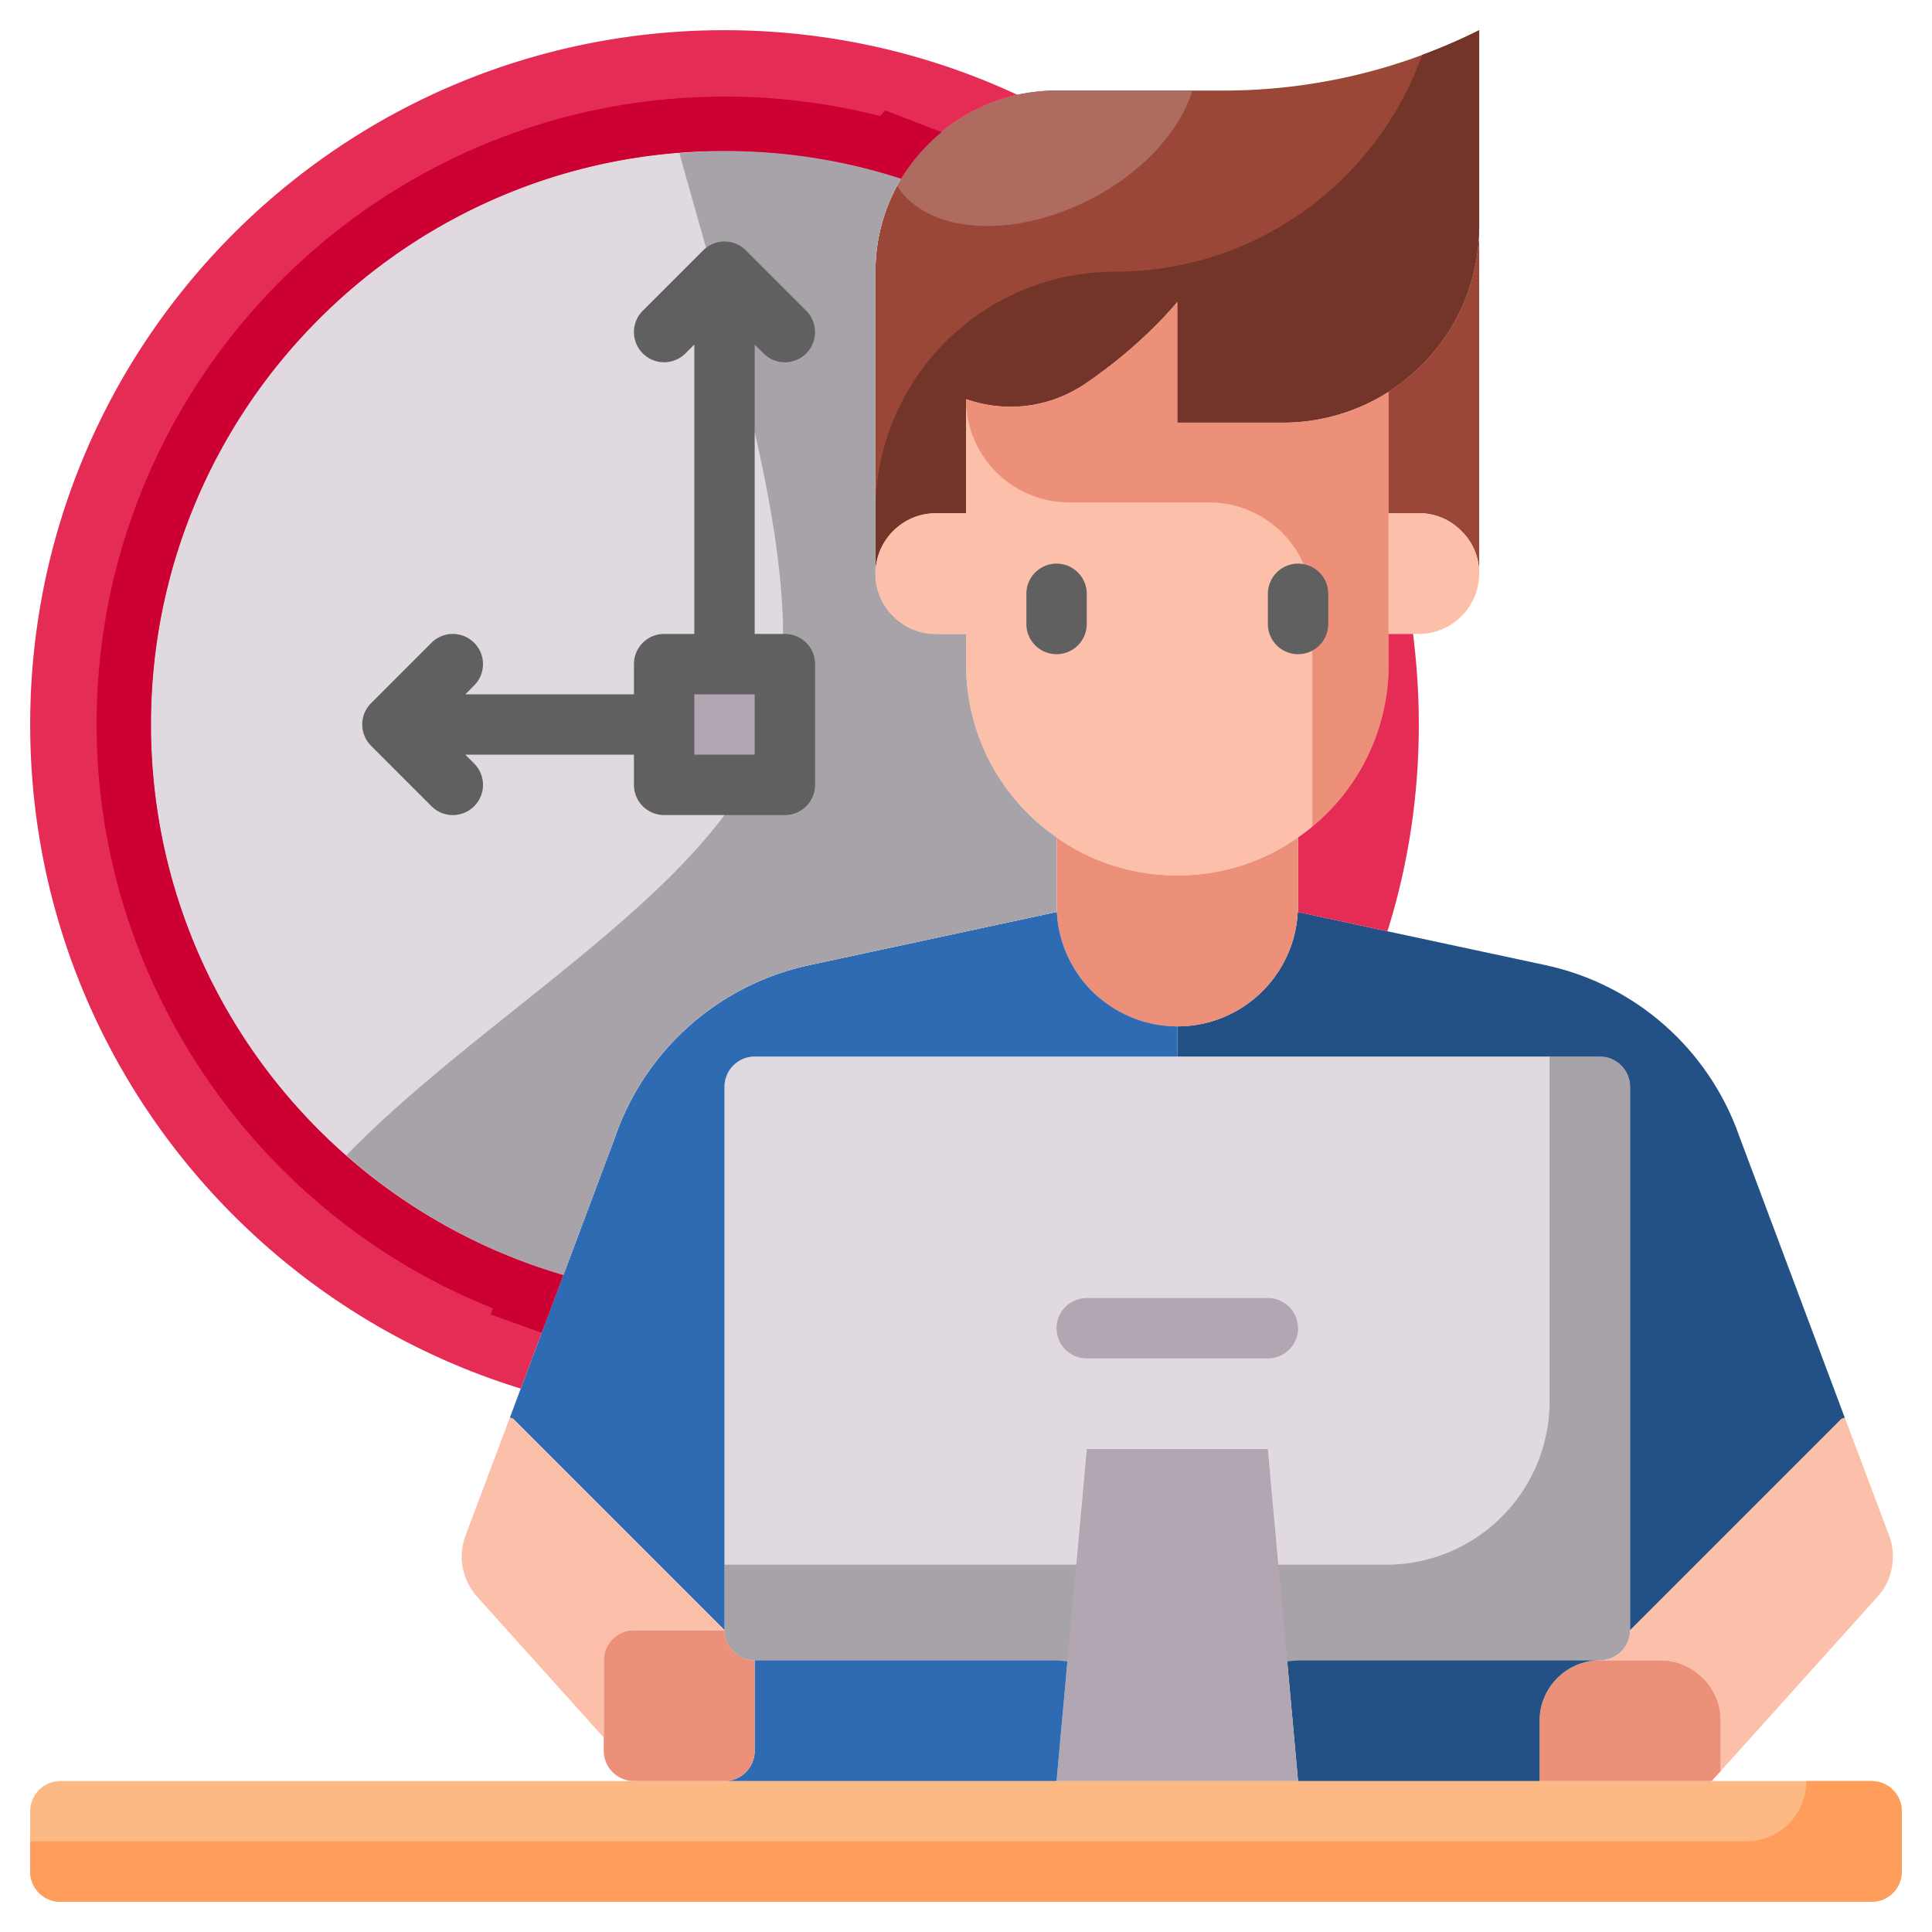
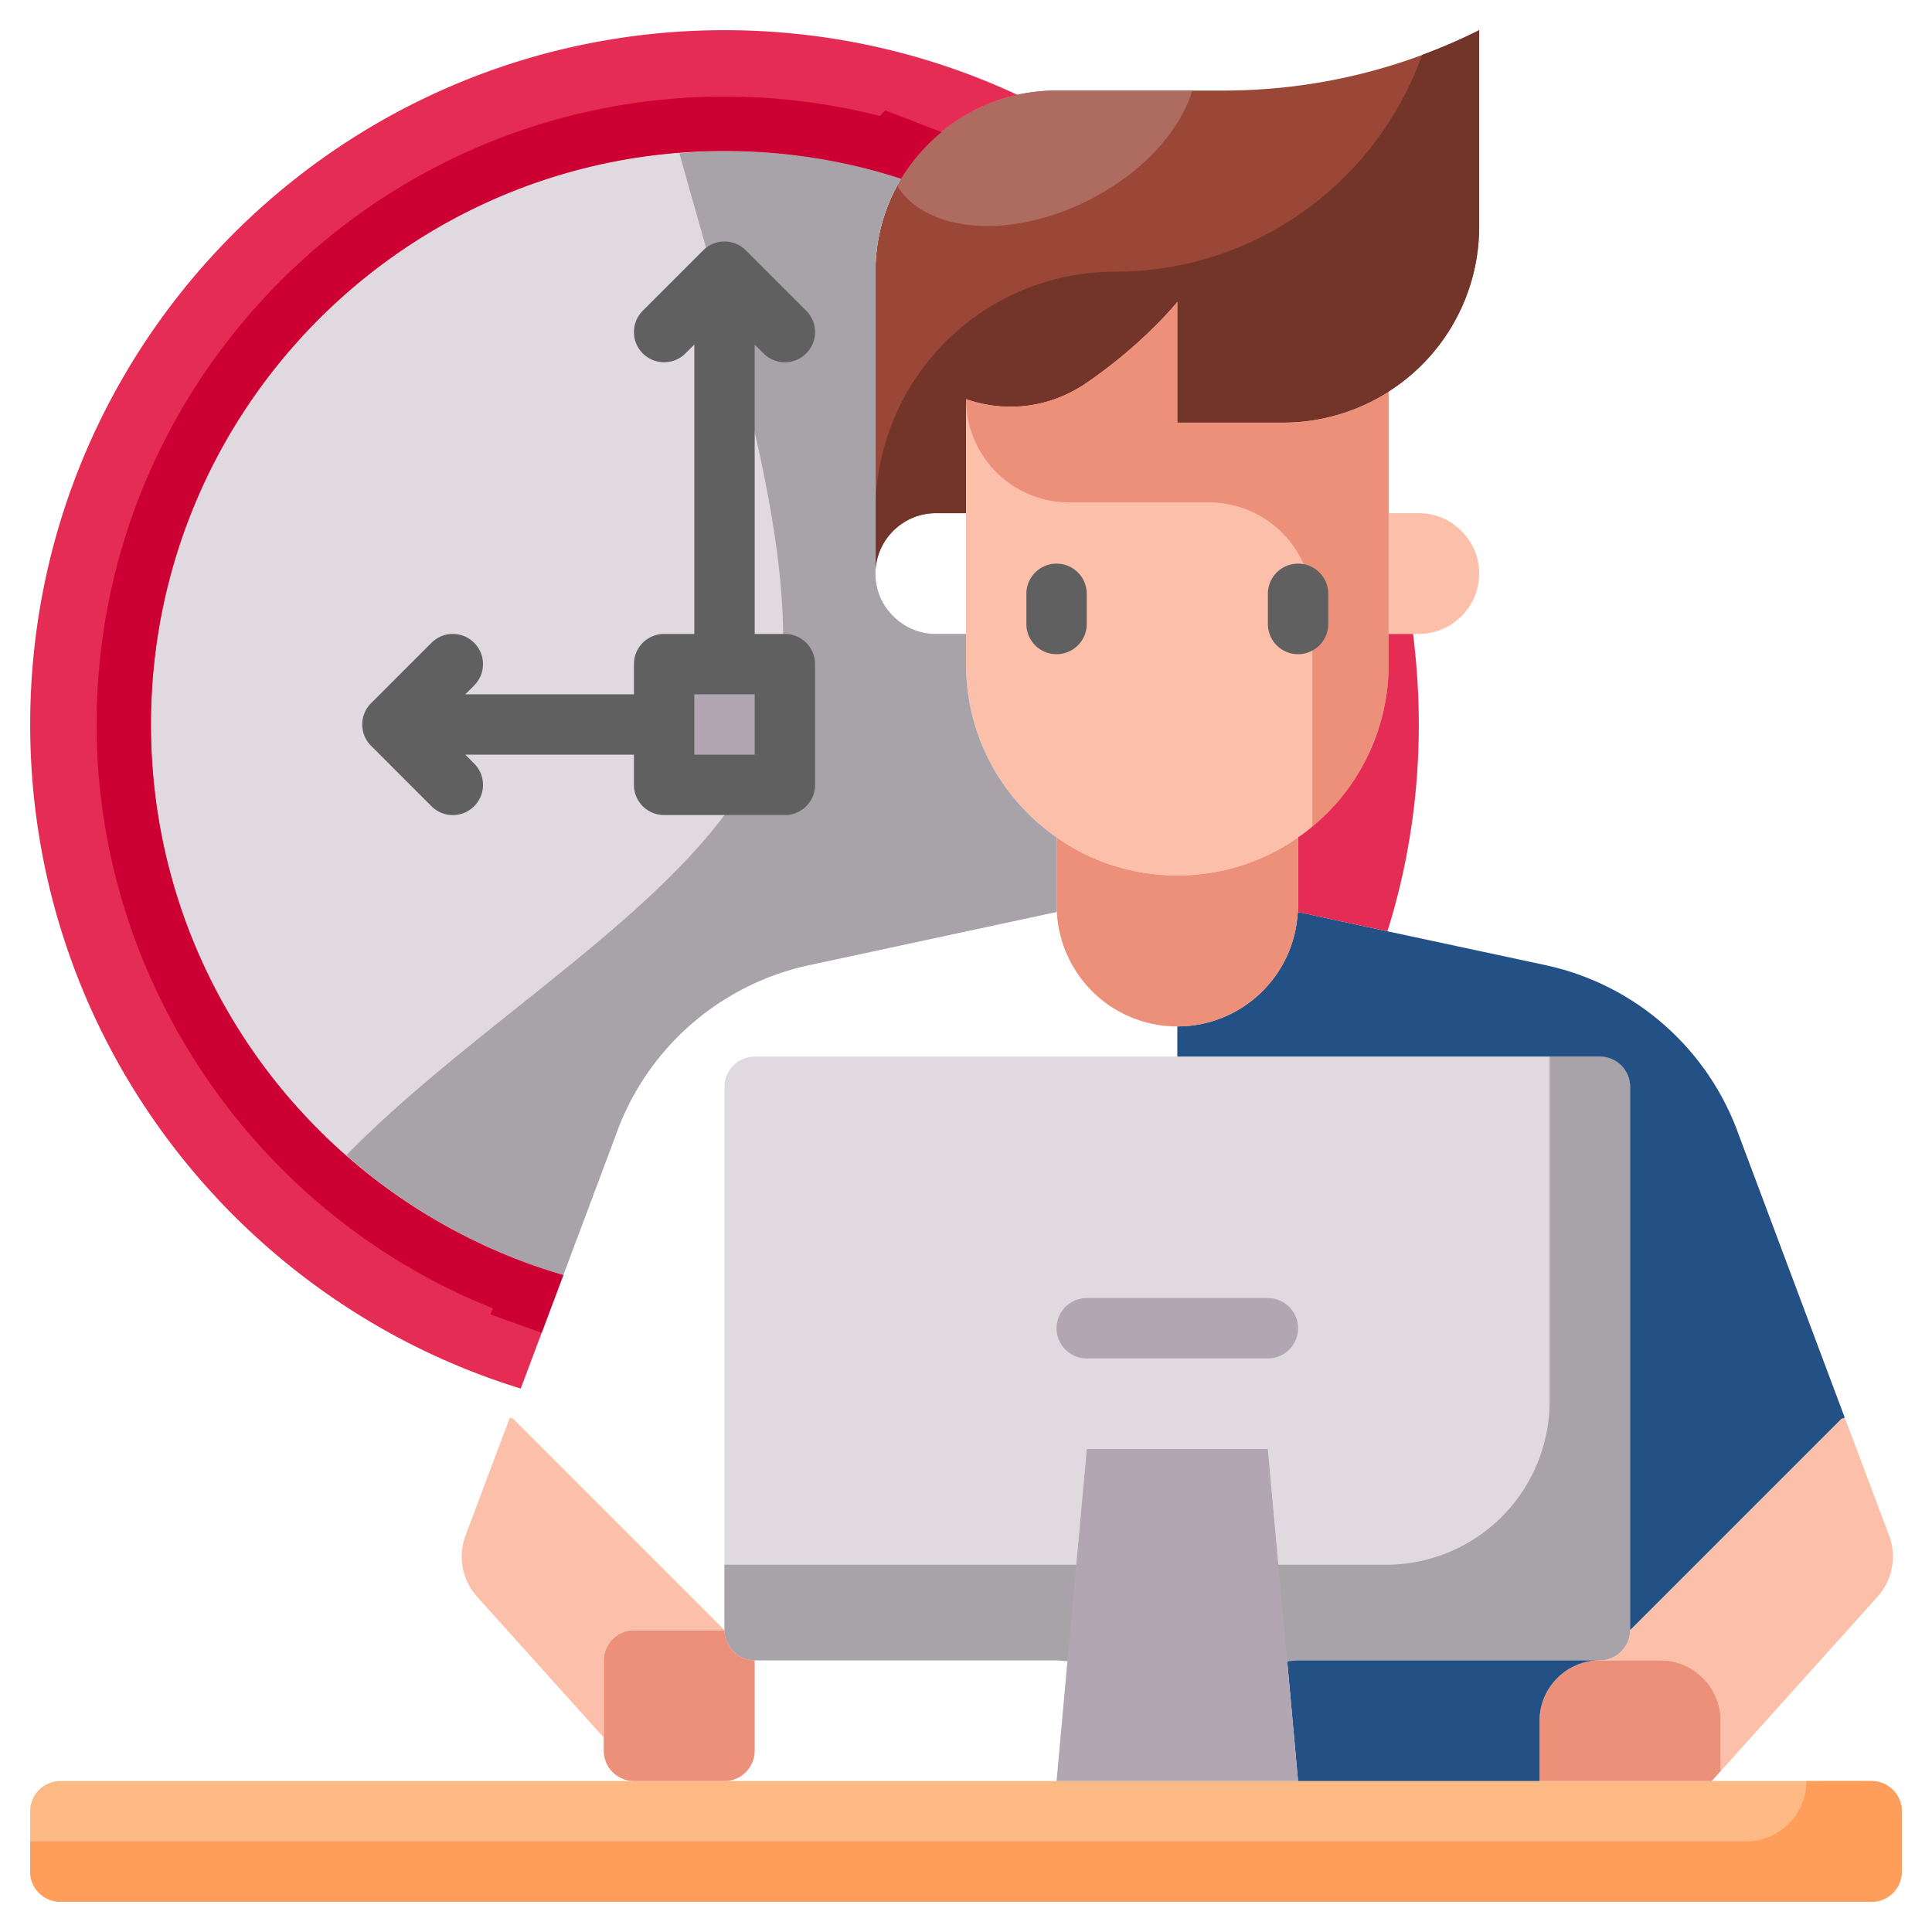
<svg xmlns="http://www.w3.org/2000/svg" version="1.1" width="512" height="512" x="0" y="0" viewBox="0 0 64 64" style="enable-background:new 0 0 512 512" xml:space="preserve" class="">
  <g>
    <path fill="#9a4738" d="M32 13.22V17h-1c-1.1 0-2 .9-2 2V9c0-1.13.31-2.18.85-3.08a6.036 6.036 0 0 1 3.85-2.78c.42-.09.85-.14 1.3-.14h5.53c2.94 0 5.84-.68 8.47-2v6.5c0 .17-.01.33-.02.5A6.476 6.476 0 0 1 46 12.97v.01A6.523 6.523 0 0 1 42.5 14H39v-4s-1.1 1.38-3.02 2.69c-1.26.86-2.72.97-3.98.53z" opacity="1" data-original="#9a4738" class="" />
    <path fill="#ae6c60" d="M36.084 6.621c1.773-.9 3.006-2.286 3.412-3.621H35c-.45 0-.88.05-1.3.14a6.036 6.036 0 0 0-3.85 2.78c-.047.079-.083.165-.126.246.987 1.552 3.755 1.777 6.36.455z" opacity="1" data-original="#ae6c60" class="" />
    <path fill="#fcb984" d="M63 60v2a1 1 0 0 1-1 1H2a1 1 0 0 1-1-1v-2a1 1 0 0 1 1-1h60a1 1 0 0 1 1 1z" opacity="1" data-original="#fcb984" class="" />
    <path fill="#e0dae0" d="M54 36v18c0 .55-.45 1-1 1H43l-.36.03L42 48h-6l-.64 7.03L35 55H25c-.55 0-1-.45-1-1V36c0-.55.45-1 1-1h28c.55 0 1 .45 1 1z" opacity="1" data-original="#e0dae0" class="" />
    <g fill="#a8a3a8">
      <path d="M24 54c0 .55.45 1 1 1h10l.41.03.267-3.197H24zM53 35H51.333v11.417a5.417 5.417 0 0 1-5.417 5.417h-3.594l.267 3.197L43 55h10c.55 0 1-.45 1-1V36c0-.55-.45-1-1-1z" fill="#a8a3a8" opacity="1" data-original="#a8a3a8" class="" />
    </g>
    <path fill="#fcbfa9" d="M46 21v1a6.958 6.958 0 0 1-3 5.74c-1.13.8-2.51 1.26-4 1.26s-2.87-.46-4-1.26c-1.82-1.26-3-3.36-3-5.74v-8.78c1.26.44 2.72.33 3.98-.53C37.9 11.38 39 10 39 10v4h3.5c1.29 0 2.49-.38 3.5-1.02V17z" opacity="1" data-original="#fcbfa9" />
    <path fill="#73352a" d="M47.11 1.818C45.614 6.001 41.627 9 36.93 9A7.93 7.93 0 0 0 29 16.93V19c0-1.1.9-2 2-2h1v-3.78c1.26.44 2.72.33 3.98-.53C37.9 11.38 39 10 39 10v4h3.5c1.29 0 2.49-.38 3.5-1.02v-.01A6.476 6.476 0 0 0 48.98 8c.01-.17.02-.33.02-.5V1c-.616.309-1.248.58-1.89.818z" opacity="1" data-original="#73352a" class="" />
    <path fill="#ed907a" d="M42.5 14H39v-4s-1.1 1.38-3.02 2.69c-1.26.86-2.72.97-3.98.53a3.423 3.423 0 0 0 3.423 3.423h4.628a3.423 3.423 0 0 1 3.423 3.423v7.317A6.967 6.967 0 0 0 46 22v-9.02A6.523 6.523 0 0 1 42.5 14z" opacity="1" data-original="#ed907a" />
    <path fill="#ff9d5a" d="M61 59h-1.16a2 2 0 0 1-2 2H1v1a1 1 0 0 0 1 1h60a1 1 0 0 0 1-1v-2a1 1 0 0 0-1-1z" opacity="1" data-original="#ff9d5a" class="" />
    <path fill="#fcbfa9" d="M62.58 50.87c.26.69.11 1.48-.39 2.03L57 58.67V57c0-1.1-.9-2-2-2h-2c.55 0 1-.45 1-1l7-7 .11-.04z" opacity="1" data-original="#fcbfa9" />
    <path fill="#235085" d="m57.62 37.65 3.49 9.31L61 47l-7 7V36c0-.55-.45-1-1-1H39v-1c2.14 0 3.88-1.68 3.99-3.79l2.97.64 5.23 1.12c2.99.64 5.42 2.79 6.43 5.68z" opacity="1" data-original="#235085" />
    <path fill="#ed907a" d="M57 57v1.67l-.3.33H51v-2c0-1.1.9-2 2-2h2c1.1 0 2 .9 2 2z" opacity="1" data-original="#ed907a" />
    <path fill="#235085" d="M43 55h10c-1.1 0-2 .9-2 2v2h-8l-.36-3.97z" opacity="1" data-original="#235085" />
-     <path fill="#9a4738" d="M49 8v11c0-.55-.22-1.05-.59-1.41-.36-.37-.86-.59-1.41-.59h-1V12.97A6.476 6.476 0 0 0 48.98 8z" opacity="1" data-original="#9a4738" class="" />
    <path fill="#fcbfa9" d="M48.41 17.59c.37.36.59.86.59 1.41 0 1.1-.9 2-2 2h-1v-4h1c.55 0 1.05.22 1.41.59z" opacity="1" data-original="#fcbfa9" />
    <path fill="#e52c55" d="M46.81 21c.12.98.19 1.98.19 3 0 2.39-.36 4.69-1.04 6.85l-2.97-.64c.01-.07.01-.14.01-.21v-2.26A6.958 6.958 0 0 0 46 22v-1z" opacity="1" data-original="#e52c55" />
    <path fill="#ed907a" d="M43 27.74V30c0 .07 0 .14-.01.21a3.997 3.997 0 0 1-6.82 2.62c-.67-.68-1.11-1.6-1.16-2.62-.01-.07-.01-.14-.01-.21v-2.26c1.13.8 2.51 1.26 4 1.26s2.87-.46 4-1.26z" opacity="1" data-original="#ed907a" />
    <path fill="#b2a6b2" d="M42.64 55.03 43 59h-8l.36-3.97L36 48h6z" opacity="1" data-original="#b2a6b2" />
-     <path fill="#2f6bb2" d="M39 34v1H25c-.55 0-1 .45-1 1v18l-7-7-.11-.04.36-.96 1.41-3.76 1.72-4.59a8.748 8.748 0 0 1 6.43-5.68L35 30.21h.01c.05 1.02.49 1.94 1.16 2.62C36.9 33.55 37.9 34 39 34zM35.36 55.03 35 59H24c.55 0 1-.45 1-1v-3h10z" opacity="1" data-original="#2f6bb2" />
    <path fill="#e0dae0" d="M35 30c0 .07 0 .14.01.21H35l-8.19 1.76a8.748 8.748 0 0 0-6.43 5.68l-1.72 4.59C10.76 39.93 5 32.64 5 24 5 13.51 13.51 5 24 5c2.04 0 4.01.32 5.85.92-.54.9-.85 1.95-.85 3.08v10c0 .55.22 1.05.59 1.41.36.37.86.59 1.41.59h1v1c0 2.38 1.18 4.48 3 5.74z" opacity="1" data-original="#e0dae0" class="" />
    <path fill="#a8a3a8" d="M35 30v-2.26c-1.82-1.26-3-3.36-3-5.74v-1h-1c-.55 0-1.05-.22-1.41-.59-.37-.36-.59-.86-.59-1.41V9c0-1.13.31-2.18.85-3.08C28.01 5.32 26.04 5 24 5c-.504 0-1 .037-1.494.076C24.914 13.741 28.031 22.969 24 27c-2.913 3.884-8.648 7.298-12.526 11.269a18.952 18.952 0 0 0 7.186 3.971l1.72-4.59a8.748 8.748 0 0 1 6.43-5.68L35 30.21h.01C35 30.14 35 30.07 35 30z" opacity="1" data-original="#a8a3a8" class="" />
-     <path fill="#fcbfa9" d="M32 17v4h-1c-.55 0-1.05-.22-1.41-.59-.37-.36-.59-.86-.59-1.41 0-1.1.9-2 2-2z" opacity="1" data-original="#fcbfa9" />
    <path fill="#e52c55" d="M33.7 3.14a6.036 6.036 0 0 0-3.85 2.78C28.01 5.32 26.04 5 24 5 13.51 5 5 13.51 5 24c0 8.64 5.76 15.93 13.66 18.24L17.25 46l-.09-.03C7.8 43.05 1 34.32 1 24 1 11.3 11.3 1 24 1c3.47 0 6.76.77 9.7 2.14z" opacity="1" data-original="#e52c55" />
    <path fill="#b2a6b2" d="M26 22v4h-4v-4h2z" opacity="1" data-original="#b2a6b2" />
    <path fill="#ed907a" d="M25 55v3c0 .55-.45 1-1 1h-3c-.55 0-1-.45-1-1v-3c0-.55.45-1 1-1h3c0 .55.45 1 1 1z" opacity="1" data-original="#ed907a" />
    <path fill="#fcbfa9" d="M24 54h-3c-.55 0-1 .45-1 1v2.56l-4.19-4.66c-.5-.55-.65-1.34-.39-2.03l1.47-3.91.11.04z" opacity="1" data-original="#fcbfa9" />
    <path fill="#606060" d="M35 21.671a1 1 0 0 1-1-1v-1a1 1 0 0 1 2 0v1a1 1 0 0 1-1 1zM43 21.671a1 1 0 0 1-1-1v-1a1 1 0 0 1 2 0v1a1 1 0 0 1-1 1zM26 21h-1v-9.586l.293.293a.997.997 0 0 0 1.414 0 .999.999 0 0 0 0-1.414l-2-2a.999.999 0 0 0-1.414 0l-2 2a.999.999 0 1 0 1.414 1.414l.293-.293V21h-1a1 1 0 0 0-1 1v1h-5.586l.293-.293a.999.999 0 1 0-1.414-1.414l-2 2a.999.999 0 0 0 0 1.414l2 2a.997.997 0 0 0 1.414 0 .999.999 0 0 0 0-1.414L15.414 25H21v1a1 1 0 0 0 1 1h4a1 1 0 0 0 1-1v-4a1 1 0 0 0-1-1zm-1 4h-2v-2h2z" opacity="1" data-original="#606060" />
    <g fill="#ffc757">
      <path d="M53.5 6A2.503 2.503 0 0 0 51 8.5a1 1 0 0 0 2 0 .5.5 0 0 1 1 0v.223l-2.857 4.762A1 1 0 0 0 52 15h3a1 1 0 0 0 0-2h-1.234l2.091-3.485A.997.997 0 0 0 56 9v-.5C56 7.122 54.878 6 53.5 6zM60 14a1 1 0 0 0 2 0v-2a1 1 0 0 0 0-2V7a1 1 0 0 0-2 0v3h-1V7a1 1 0 0 0-2 0v4a1 1 0 0 0 1 1h2zM63 16a1 1 0 0 0-1 1v1h-1v-1a1 1 0 0 0-2 0v4a1 1 0 0 0 2 0v-1h1v1a1 1 0 0 0 2 0v-4a1 1 0 0 0-1-1z" fill="#ffc757" opacity="0" data-original="#ffc757" class="" />
    </g>
    <path fill="#b2a6b2" d="M42 45h-6a1 1 0 0 1 0-2h6a1 1 0 0 1 0 2z" opacity="1" data-original="#b2a6b2" />
    <path fill="#cc0033" d="M29.152 3.843A20.768 20.768 0 0 0 24 3.2C12.531 3.2 3.2 12.531 3.2 24c0 8.532 5.31 16.226 13.126 19.338l-.077.204 1.694.609.717-1.911C10.76 39.93 5 32.64 5 24 5 13.51 13.51 5 24 5c2.04 0 4.01.32 5.85.92a6.12 6.12 0 0 1 1.341-1.544l-1.865-.719c-.058.062-.118.123-.174.186z" opacity="1" data-original="#cc0033" class="" />
  </g>
</svg>